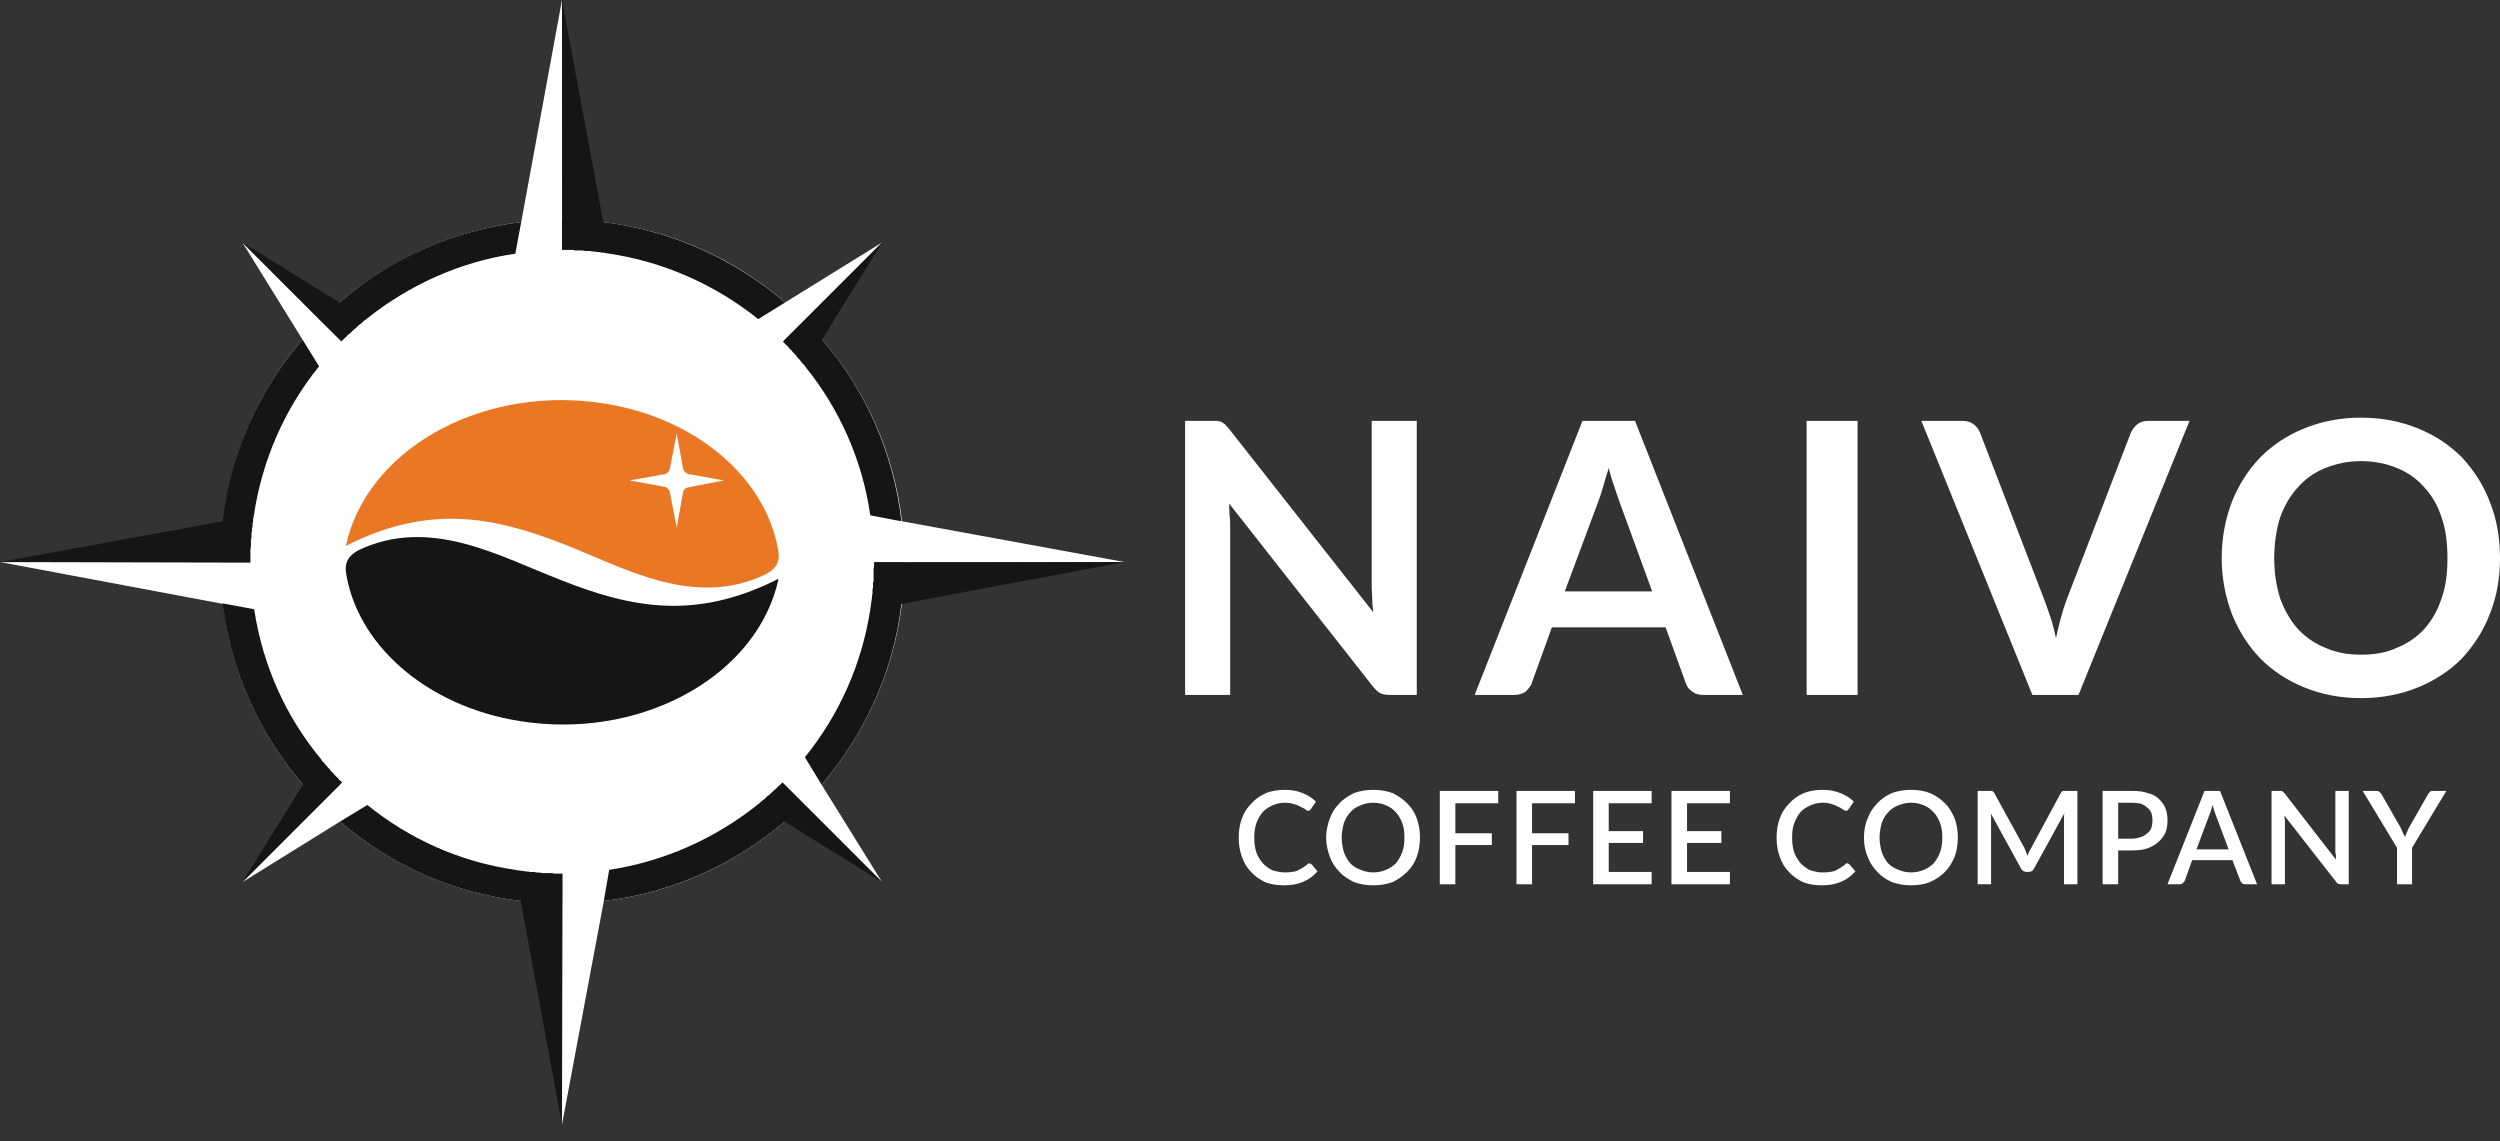
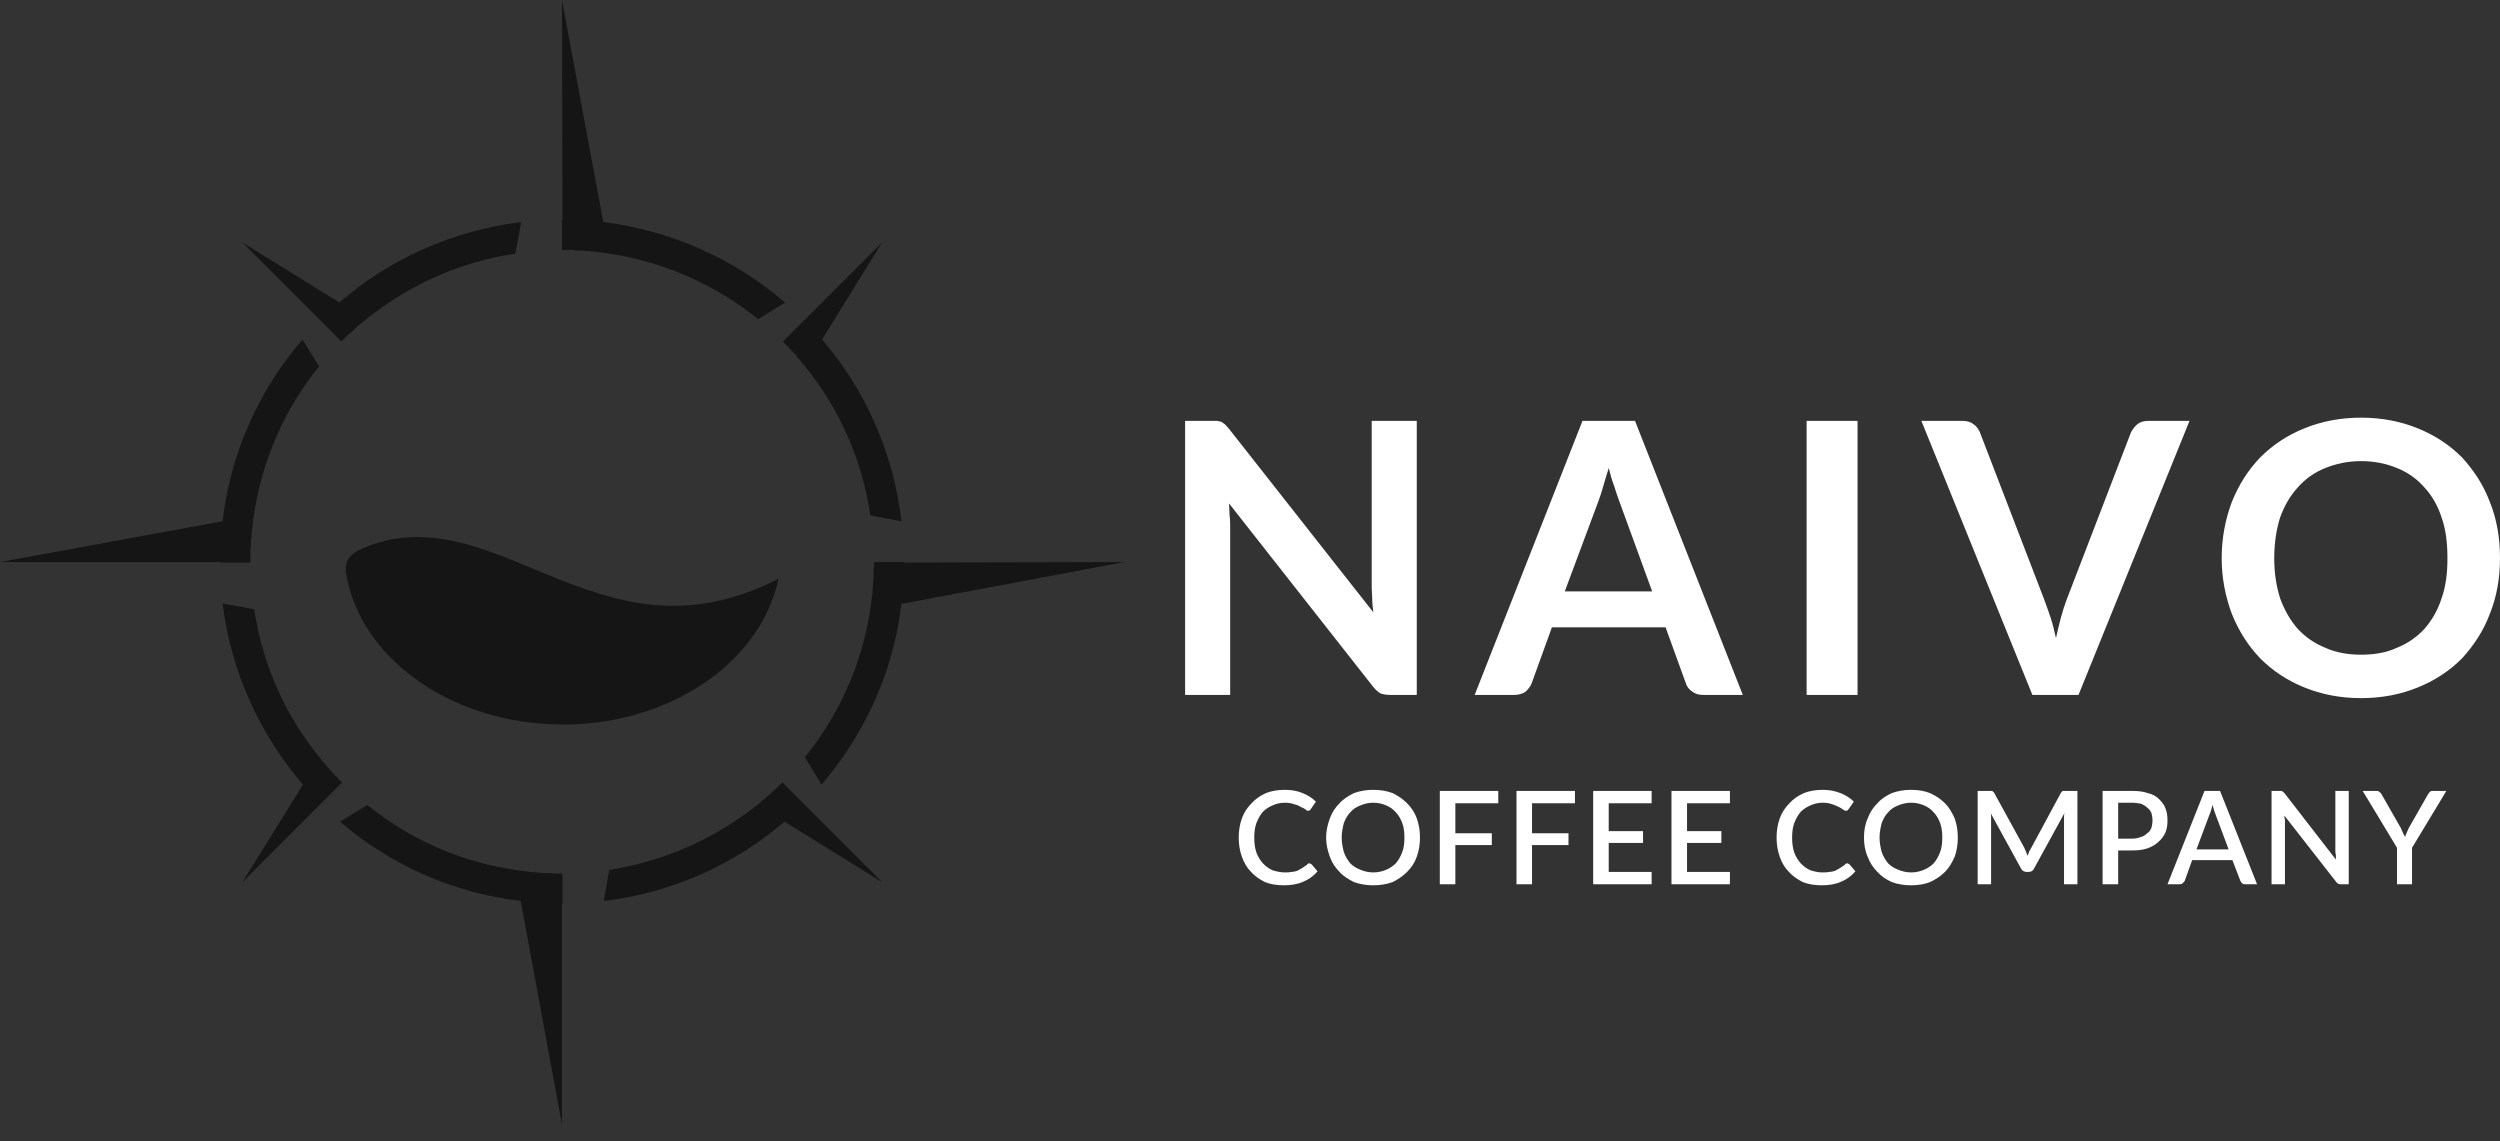
<svg xmlns="http://www.w3.org/2000/svg" width="92" height="42" viewBox="0 0 92 42" fill="none">
  <rect x="0" y="0" width="92" height="42" fill="#333333" stroke="none" />
-   <path d="M20.701 8.093H20.681V0.002L19.181 8.172C16.636 8.488 14.327 9.553 12.492 11.132L13.419 11.704C13.103 11.961 12.807 12.237 12.531 12.513L11.781 11.783L8.92 8.922L11.13 12.494C9.551 14.329 8.505 16.638 8.209 19.183L9.275 18.966C9.196 19.539 9.137 20.091 9.137 20.683H8.111V20.703L0 20.683L8.209 22.223C8.505 24.729 9.571 27.038 11.15 28.873L11.722 27.945C11.979 28.261 12.255 28.557 12.531 28.853L11.801 29.583L8.92 32.464L12.511 30.235C14.347 31.813 16.655 32.859 19.162 33.155L18.964 32.07C19.517 32.168 20.089 32.208 20.681 32.208V33.254H20.701L20.681 41.384L22.221 33.155C24.747 32.859 27.036 31.813 28.871 30.235L27.904 29.642C28.22 29.386 28.535 29.11 28.831 28.833L29.581 29.583L32.462 32.464L30.233 28.873C31.811 27.038 32.877 24.748 33.193 22.203L32.068 22.42C32.147 21.848 32.206 21.275 32.206 20.703H33.272V20.683H41.382L33.193 19.183C32.897 16.638 31.831 14.329 30.252 12.494L29.66 13.461C29.404 13.145 29.127 12.829 28.851 12.533L29.601 11.783L32.462 8.922L28.891 11.132C27.055 9.533 24.747 8.488 22.201 8.172L22.418 9.277C21.846 9.198 21.273 9.139 20.701 9.139V8.093Z" fill="white" />
-   <path fill-rule="evenodd" clip-rule="evenodd" d="M12.727 20.088C13.477 16.614 17.543 14.266 21.884 14.799C25.456 15.233 28.159 17.503 28.633 20.226C28.732 20.719 28.515 20.956 28.179 21.134C25.555 22.397 23.009 20.916 20.759 20.029C18.134 19.002 15.767 18.548 12.727 20.088ZM24.903 19.417L25.14 18.095C25.16 18.016 25.219 17.956 25.318 17.937L26.64 17.68L25.318 17.443C25.239 17.404 25.18 17.364 25.14 17.266L24.903 15.944L24.647 17.266C24.627 17.345 24.568 17.404 24.489 17.443L23.167 17.68L24.469 17.917C24.548 17.937 24.627 18.016 24.647 18.095L24.903 19.417Z" fill="#EA7723" />
  <path d="M20.681 8.093H20.701L20.681 0.002L22.201 8.172C24.746 8.488 27.055 9.553 28.89 11.132L27.904 11.744C26.325 10.481 24.411 9.612 22.299 9.316H22.28C22.24 9.297 22.201 9.297 22.161 9.297H22.122C22.102 9.277 22.062 9.277 22.023 9.277H21.984C21.944 9.277 21.905 9.257 21.885 9.257H21.845C21.806 9.257 21.767 9.257 21.727 9.237H21.707C21.668 9.237 21.628 9.237 21.589 9.237H21.549C21.51 9.237 21.471 9.218 21.431 9.218H21.411C21.372 9.218 21.332 9.218 21.293 9.218H21.273C21.234 9.218 21.174 9.218 21.135 9.218L21.115 9.198C21.076 9.198 21.036 9.198 20.997 9.198H20.977C20.938 9.198 20.878 9.198 20.839 9.198H20.819C20.78 9.198 20.74 9.198 20.701 9.198H20.681V8.093ZM29.601 11.783L32.462 8.922L30.252 12.494C31.831 14.329 32.877 16.638 33.173 19.183L32.028 18.966C31.732 16.914 30.884 15.039 29.64 13.5L29.621 13.461C29.601 13.441 29.581 13.421 29.542 13.382L29.522 13.362C29.502 13.342 29.483 13.303 29.463 13.283L29.443 13.263C29.423 13.224 29.404 13.204 29.364 13.184L29.344 13.145C29.325 13.125 29.305 13.105 29.285 13.066L29.265 13.046C29.246 13.026 29.206 12.987 29.186 12.967L29.167 12.947C29.147 12.928 29.127 12.888 29.108 12.868L29.068 12.849C29.048 12.809 29.029 12.79 29.009 12.77L28.969 12.73C28.95 12.711 28.93 12.691 28.91 12.671L28.89 12.652C28.851 12.612 28.831 12.592 28.811 12.572L29.601 11.783ZM33.271 20.683V20.703L41.382 20.683L33.173 22.223C32.877 24.729 31.811 27.038 30.232 28.873L29.621 27.866C30.864 26.327 31.712 24.472 32.028 22.42V22.4C32.028 22.361 32.048 22.321 32.048 22.282V22.262C32.048 22.223 32.068 22.183 32.068 22.143V22.124C32.068 22.084 32.087 22.045 32.087 22.005V21.986C32.087 21.946 32.087 21.907 32.107 21.867V21.828C32.107 21.788 32.107 21.749 32.107 21.709V21.69C32.127 21.65 32.127 21.611 32.127 21.571V21.532C32.127 21.492 32.127 21.473 32.127 21.433L32.147 21.394C32.147 21.354 32.147 21.315 32.147 21.275V21.236C32.147 21.216 32.147 21.177 32.147 21.137V21.098C32.147 21.058 32.147 21.019 32.147 20.999V20.94C32.147 20.92 32.166 20.881 32.166 20.841V20.802C32.166 20.762 32.166 20.723 32.166 20.683H33.271ZM29.581 29.583L32.462 32.464L28.871 30.235C27.035 31.813 24.727 32.859 22.22 33.155L22.418 32.011C24.47 31.695 26.325 30.846 27.864 29.623L27.884 29.603C27.924 29.583 27.943 29.564 27.963 29.544L28.003 29.504C28.022 29.485 28.042 29.465 28.081 29.445L28.101 29.425C28.121 29.406 28.16 29.386 28.18 29.366L28.2 29.327C28.239 29.307 28.259 29.287 28.279 29.267L28.318 29.248C28.338 29.228 28.358 29.189 28.397 29.169L28.417 29.149C28.437 29.129 28.456 29.11 28.496 29.07H28.515C28.535 29.031 28.555 29.011 28.595 28.991L28.614 28.971C28.634 28.932 28.673 28.912 28.693 28.893L28.713 28.873C28.733 28.853 28.772 28.814 28.792 28.794L29.581 29.583ZM20.701 33.254H20.681V41.384L19.162 33.155C16.636 32.859 14.347 31.813 12.511 30.235L13.518 29.623C15.057 30.866 16.912 31.715 18.964 32.011C18.984 32.011 19.023 32.03 19.063 32.03H19.102C19.142 32.03 19.181 32.05 19.201 32.05H19.241C19.28 32.05 19.32 32.07 19.359 32.07H19.379C19.418 32.07 19.458 32.07 19.497 32.09H19.537C19.576 32.09 19.616 32.09 19.655 32.09H19.675C19.714 32.109 19.754 32.109 19.793 32.109H19.813C19.852 32.109 19.892 32.109 19.951 32.129C20.01 32.129 20.05 32.129 20.089 32.129H20.109C20.148 32.129 20.188 32.129 20.247 32.129C20.286 32.129 20.346 32.129 20.385 32.149C20.444 32.149 20.484 32.149 20.543 32.149C20.582 32.149 20.642 32.149 20.681 32.149H20.701V33.254ZM11.801 29.583L8.92 32.464L11.15 28.873C9.571 27.038 8.505 24.748 8.19 22.203L9.354 22.42C9.67 24.512 10.538 26.406 11.821 27.945L11.84 27.985C11.86 28.005 11.88 28.044 11.919 28.064L11.939 28.084C11.959 28.123 11.978 28.143 11.998 28.162L12.018 28.182C12.038 28.222 12.077 28.241 12.097 28.281H12.117C12.136 28.32 12.156 28.36 12.195 28.38V28.399C12.235 28.419 12.255 28.458 12.294 28.478V28.498C12.314 28.518 12.353 28.557 12.373 28.577L12.393 28.596C12.413 28.616 12.452 28.656 12.472 28.675V28.695C12.511 28.715 12.551 28.754 12.57 28.774L12.59 28.794L11.801 29.583ZM8.111 20.703V20.683H-0L8.19 19.183C8.486 16.638 9.551 14.329 11.13 12.494L11.742 13.48C10.479 15.039 9.63 16.953 9.334 19.026C9.334 19.045 9.314 19.085 9.314 19.105C9.314 19.124 9.314 19.144 9.314 19.164C9.314 19.203 9.314 19.223 9.295 19.243C9.295 19.262 9.295 19.302 9.295 19.322C9.295 19.341 9.295 19.361 9.295 19.381C9.275 19.42 9.275 19.44 9.275 19.46V19.519C9.275 19.558 9.255 19.598 9.255 19.618V19.657C9.255 19.697 9.255 19.736 9.255 19.775V19.795C9.235 19.835 9.235 19.874 9.235 19.914V19.953C9.235 19.992 9.235 20.032 9.235 20.072V20.091C9.235 20.131 9.216 20.17 9.216 20.229C9.216 20.288 9.216 20.328 9.216 20.367V20.387C9.216 20.427 9.216 20.466 9.216 20.525C9.216 20.565 9.216 20.624 9.216 20.663V20.703H8.111ZM11.781 11.783L8.92 8.922L12.492 11.132C14.327 9.533 16.636 8.488 19.181 8.172L18.964 9.336C16.912 9.632 15.037 10.501 13.478 11.744C13.459 11.763 13.439 11.783 13.399 11.803L13.38 11.823C13.34 11.842 13.32 11.882 13.301 11.902L13.261 11.921C13.241 11.941 13.222 11.961 13.182 11.98L13.162 12C13.143 12.04 13.103 12.059 13.084 12.079L13.064 12.099C13.044 12.119 13.005 12.138 12.985 12.178H12.965C12.945 12.217 12.906 12.237 12.867 12.277C12.827 12.296 12.807 12.336 12.768 12.355V12.375C12.728 12.395 12.709 12.434 12.669 12.454C12.63 12.494 12.61 12.533 12.57 12.553V12.572L11.781 11.783Z" fill="#151516" />
  <path fill-rule="evenodd" clip-rule="evenodd" d="M28.652 21.299C27.902 24.772 23.837 27.12 19.496 26.588C15.924 26.154 13.22 23.884 12.747 21.161C12.648 20.668 12.865 20.431 13.181 20.253C15.825 18.99 18.371 20.47 20.621 21.338C23.245 22.384 25.613 22.838 28.652 21.299Z" fill="#151516" />
  <path d="M48.19 31.77C48.209 31.77 48.229 31.79 48.269 31.809L48.486 32.066C48.348 32.224 48.17 32.362 47.973 32.441C47.756 32.54 47.519 32.579 47.242 32.579C46.986 32.579 46.749 32.54 46.552 32.461C46.355 32.362 46.177 32.244 46.039 32.086C45.881 31.928 45.782 31.75 45.703 31.533C45.624 31.316 45.585 31.079 45.585 30.823C45.585 30.566 45.624 30.329 45.703 30.112C45.782 29.895 45.901 29.718 46.059 29.56C46.197 29.402 46.374 29.284 46.591 29.185C46.789 29.106 47.025 29.066 47.282 29.066C47.519 29.066 47.756 29.106 47.933 29.185C48.13 29.264 48.288 29.362 48.426 29.501L48.249 29.757C48.229 29.777 48.229 29.797 48.209 29.816C48.19 29.816 48.17 29.836 48.13 29.836C48.091 29.836 48.071 29.816 48.032 29.777C47.992 29.757 47.933 29.718 47.874 29.698C47.815 29.658 47.736 29.619 47.637 29.599C47.538 29.56 47.42 29.54 47.282 29.54C47.104 29.54 46.966 29.579 46.828 29.639C46.69 29.698 46.572 29.777 46.473 29.875C46.374 29.994 46.295 30.132 46.236 30.29C46.177 30.448 46.157 30.625 46.157 30.823C46.157 31.02 46.177 31.198 46.236 31.375C46.295 31.533 46.374 31.652 46.473 31.77C46.572 31.869 46.69 31.967 46.828 32.026C46.966 32.066 47.124 32.105 47.262 32.105C47.361 32.105 47.46 32.105 47.519 32.086C47.598 32.086 47.677 32.066 47.736 32.046C47.795 32.007 47.854 31.987 47.913 31.948C47.973 31.908 48.032 31.869 48.091 31.829C48.111 31.79 48.15 31.77 48.19 31.77ZM52.255 30.823C52.255 31.079 52.215 31.316 52.136 31.533C52.058 31.75 51.939 31.928 51.781 32.086C51.623 32.244 51.446 32.362 51.248 32.461C51.031 32.54 50.795 32.579 50.538 32.579C50.282 32.579 50.045 32.54 49.828 32.461C49.63 32.362 49.433 32.244 49.295 32.086C49.137 31.928 49.019 31.75 48.94 31.533C48.861 31.316 48.801 31.079 48.801 30.823C48.801 30.566 48.861 30.329 48.94 30.112C49.019 29.895 49.137 29.718 49.295 29.56C49.433 29.402 49.63 29.284 49.828 29.185C50.045 29.106 50.282 29.066 50.538 29.066C50.795 29.066 51.031 29.106 51.248 29.185C51.446 29.284 51.623 29.402 51.781 29.56C51.939 29.718 52.058 29.895 52.136 30.112C52.215 30.329 52.255 30.566 52.255 30.823ZM51.683 30.823C51.683 30.625 51.663 30.448 51.604 30.29C51.544 30.132 51.466 29.994 51.367 29.895C51.268 29.777 51.15 29.698 51.012 29.639C50.874 29.579 50.716 29.54 50.538 29.54C50.361 29.54 50.203 29.579 50.065 29.639C49.907 29.698 49.788 29.777 49.69 29.895C49.591 29.994 49.512 30.132 49.453 30.29C49.413 30.448 49.374 30.625 49.374 30.823C49.374 31.02 49.413 31.198 49.453 31.356C49.512 31.513 49.591 31.652 49.69 31.77C49.788 31.869 49.907 31.948 50.065 32.007C50.203 32.066 50.361 32.105 50.538 32.105C50.716 32.105 50.874 32.066 51.012 32.007C51.15 31.948 51.268 31.869 51.367 31.77C51.466 31.652 51.544 31.513 51.604 31.356C51.663 31.198 51.683 31.02 51.683 30.823ZM53.557 29.56V30.665H54.899V31.099H53.557V32.54H52.985V29.106H55.136V29.56H53.557ZM56.379 29.56V30.665H57.721V31.099H56.379V32.54H55.807V29.106H57.958V29.56H56.379ZM60.78 32.086V32.54H58.629V29.106H60.78V29.56H59.201V30.586H60.464V31.02H59.201V32.086H60.78ZM63.661 32.086V32.54H61.51V29.106H63.661V29.56H62.083V30.586H63.346V31.02H62.083V32.086H63.661ZM67.983 31.77C68.003 31.77 68.022 31.79 68.062 31.809L68.279 32.066C68.141 32.224 67.963 32.362 67.766 32.441C67.549 32.54 67.312 32.579 67.036 32.579C66.779 32.579 66.542 32.54 66.345 32.461C66.148 32.362 65.97 32.244 65.832 32.086C65.674 31.928 65.575 31.75 65.496 31.533C65.418 31.316 65.378 31.079 65.378 30.823C65.378 30.566 65.418 30.329 65.496 30.112C65.575 29.895 65.694 29.718 65.852 29.56C65.99 29.402 66.167 29.284 66.385 29.185C66.582 29.106 66.819 29.066 67.075 29.066C67.312 29.066 67.529 29.106 67.726 29.185C67.924 29.264 68.082 29.362 68.22 29.501L68.042 29.757C68.022 29.777 68.003 29.797 68.003 29.816C67.983 29.816 67.963 29.836 67.924 29.836C67.884 29.836 67.865 29.816 67.805 29.777C67.766 29.757 67.726 29.718 67.667 29.698C67.588 29.658 67.509 29.619 67.43 29.599C67.332 29.56 67.213 29.54 67.075 29.54C66.898 29.54 66.759 29.579 66.621 29.639C66.483 29.698 66.365 29.777 66.266 29.875C66.167 29.994 66.088 30.132 66.029 30.29C65.97 30.448 65.95 30.625 65.95 30.823C65.95 31.02 65.97 31.198 66.029 31.375C66.088 31.533 66.167 31.652 66.266 31.77C66.365 31.869 66.483 31.967 66.621 32.026C66.759 32.066 66.898 32.105 67.055 32.105C67.154 32.105 67.253 32.105 67.312 32.086C67.391 32.086 67.47 32.066 67.529 32.046C67.588 32.007 67.647 31.987 67.707 31.948C67.766 31.908 67.825 31.869 67.884 31.829C67.904 31.79 67.944 31.77 67.983 31.77ZM72.048 30.823C72.048 31.079 72.009 31.316 71.93 31.533C71.831 31.75 71.732 31.928 71.575 32.086C71.417 32.244 71.239 32.362 71.022 32.461C70.825 32.54 70.588 32.579 70.331 32.579C70.075 32.579 69.838 32.54 69.621 32.461C69.404 32.362 69.226 32.244 69.088 32.086C68.93 31.928 68.812 31.75 68.733 31.533C68.634 31.316 68.595 31.079 68.595 30.823C68.595 30.566 68.634 30.329 68.733 30.112C68.812 29.895 68.93 29.718 69.088 29.56C69.226 29.402 69.404 29.284 69.621 29.185C69.838 29.106 70.075 29.066 70.331 29.066C70.588 29.066 70.825 29.106 71.022 29.185C71.239 29.284 71.417 29.402 71.575 29.56C71.732 29.718 71.831 29.895 71.93 30.112C72.009 30.329 72.048 30.566 72.048 30.823ZM71.476 30.823C71.476 30.625 71.456 30.448 71.397 30.29C71.338 30.132 71.259 29.994 71.16 29.895C71.061 29.777 70.943 29.698 70.805 29.639C70.667 29.579 70.509 29.54 70.331 29.54C70.154 29.54 69.996 29.579 69.858 29.639C69.7 29.698 69.581 29.777 69.483 29.895C69.384 29.994 69.305 30.132 69.246 30.29C69.207 30.448 69.167 30.625 69.167 30.823C69.167 31.02 69.207 31.198 69.246 31.356C69.305 31.513 69.384 31.652 69.483 31.77C69.581 31.869 69.7 31.948 69.858 32.007C69.996 32.066 70.154 32.105 70.331 32.105C70.509 32.105 70.667 32.066 70.805 32.007C70.943 31.948 71.061 31.869 71.16 31.77C71.259 31.652 71.338 31.513 71.397 31.356C71.456 31.198 71.476 31.02 71.476 30.823ZM76.449 29.106V32.54H75.956V30.191C75.956 30.152 75.956 30.112 75.956 30.053C75.956 30.014 75.956 29.974 75.975 29.915L74.85 31.967C74.811 32.046 74.752 32.086 74.653 32.086H74.574C74.495 32.086 74.416 32.046 74.377 31.967L73.252 29.915C73.272 29.954 73.272 30.014 73.272 30.053C73.272 30.093 73.272 30.152 73.272 30.191V32.54H72.778V29.106H73.193C73.252 29.106 73.291 29.106 73.311 29.106C73.331 29.126 73.37 29.145 73.39 29.185L74.495 31.198C74.515 31.237 74.535 31.296 74.554 31.336C74.574 31.395 74.594 31.434 74.614 31.494C74.633 31.434 74.653 31.395 74.673 31.336C74.692 31.296 74.732 31.237 74.752 31.198L75.837 29.185C75.857 29.145 75.877 29.126 75.916 29.106C75.936 29.106 75.975 29.106 76.034 29.106H76.449ZM78.462 30.862C78.58 30.862 78.679 30.843 78.778 30.803C78.876 30.783 78.955 30.724 79.014 30.665C79.093 30.625 79.133 30.547 79.172 30.468C79.192 30.389 79.212 30.29 79.212 30.191C79.212 30.093 79.192 29.994 79.172 29.915C79.133 29.836 79.093 29.777 79.014 29.718C78.955 29.658 78.876 29.619 78.797 29.579C78.698 29.56 78.58 29.54 78.462 29.54H77.949V30.862H78.462ZM78.462 29.106C78.679 29.106 78.876 29.126 79.034 29.185C79.212 29.224 79.35 29.303 79.448 29.402C79.547 29.501 79.646 29.619 79.685 29.737C79.744 29.875 79.764 30.033 79.764 30.191C79.764 30.349 79.744 30.507 79.685 30.645C79.626 30.764 79.547 30.882 79.429 30.981C79.33 31.079 79.192 31.158 79.034 31.217C78.856 31.277 78.679 31.296 78.462 31.296H77.949V32.54H77.376V29.106H78.462ZM82.014 31.257L81.54 29.994C81.501 29.895 81.461 29.777 81.422 29.619C81.402 29.698 81.382 29.777 81.363 29.836C81.343 29.895 81.323 29.954 81.303 29.994L80.83 31.257H82.014ZM83.06 32.54H82.626C82.586 32.54 82.547 32.54 82.507 32.5C82.487 32.48 82.468 32.461 82.448 32.421L82.152 31.652H80.672L80.396 32.421C80.376 32.441 80.356 32.48 80.317 32.5C80.297 32.54 80.257 32.54 80.198 32.54H79.764L81.126 29.106H81.698L83.06 32.54ZM86.434 29.106V32.54H86.158C86.118 32.54 86.079 32.54 86.04 32.52C86.02 32.5 85.98 32.48 85.961 32.441L84.066 30.014C84.066 30.073 84.066 30.112 84.086 30.152C84.086 30.191 84.086 30.25 84.086 30.29V32.54H83.593V29.106H83.889C83.908 29.106 83.928 29.106 83.948 29.106C83.968 29.106 83.968 29.106 83.987 29.126C84.007 29.126 84.007 29.126 84.027 29.145C84.046 29.165 84.046 29.185 84.066 29.185L85.961 31.632C85.961 31.573 85.961 31.533 85.961 31.474C85.961 31.434 85.941 31.395 85.941 31.356V29.106H86.434ZM88.763 31.198V32.54H88.21V31.198L86.947 29.106H87.441C87.5 29.106 87.539 29.106 87.559 29.145C87.599 29.165 87.618 29.185 87.638 29.224L88.349 30.468C88.368 30.527 88.408 30.586 88.427 30.645C88.447 30.704 88.487 30.744 88.506 30.803C88.526 30.744 88.546 30.685 88.566 30.645C88.585 30.586 88.625 30.527 88.644 30.468L89.355 29.224C89.375 29.204 89.394 29.165 89.414 29.145C89.454 29.106 89.493 29.106 89.532 29.106H90.026L88.763 31.198Z" fill="white" />
  <path d="M44.599 15.489C44.678 15.489 44.757 15.489 44.796 15.489C44.855 15.508 44.914 15.508 44.954 15.528C44.993 15.548 45.033 15.587 45.092 15.627C45.132 15.666 45.171 15.725 45.23 15.784L50.539 22.534C50.519 22.376 50.499 22.218 50.499 22.06C50.499 21.902 50.479 21.764 50.479 21.626V15.489H52.137V25.573H51.17C51.012 25.573 50.894 25.553 50.795 25.513C50.697 25.454 50.617 25.375 50.519 25.257L45.23 18.528C45.23 18.685 45.25 18.824 45.25 18.981C45.27 19.12 45.27 19.258 45.27 19.376V25.573H43.612V15.489H44.599ZM64.135 25.573H62.675C62.517 25.573 62.379 25.533 62.28 25.454C62.162 25.375 62.083 25.277 62.044 25.158L61.294 23.086H57.11L56.36 25.158C56.321 25.257 56.242 25.355 56.143 25.454C56.025 25.533 55.886 25.573 55.729 25.573H54.268L58.235 15.489H60.169L64.135 25.573ZM57.584 21.764H60.8L59.577 18.409C59.518 18.251 59.458 18.074 59.399 17.876C59.32 17.679 59.261 17.462 59.202 17.225C59.123 17.462 59.064 17.679 59.005 17.876C58.945 18.093 58.886 18.271 58.827 18.429L57.584 21.764ZM68.358 25.573H66.484V15.489H68.358V25.573ZM70.707 15.489H72.226C72.384 15.489 72.522 15.528 72.621 15.607C72.739 15.686 72.799 15.784 72.858 15.903L75.226 22.06C75.305 22.277 75.384 22.494 75.463 22.731C75.542 22.968 75.601 23.224 75.66 23.481C75.778 22.948 75.897 22.474 76.055 22.06L78.423 15.903C78.482 15.804 78.541 15.706 78.66 15.607C78.758 15.528 78.896 15.489 79.054 15.489H80.574L76.489 25.573H74.792L70.707 15.489ZM92 20.54C92 21.271 91.881 21.961 91.625 22.593C91.388 23.224 91.033 23.757 90.599 24.231C90.145 24.685 89.612 25.04 88.98 25.296C88.349 25.553 87.658 25.691 86.889 25.691C86.119 25.691 85.428 25.553 84.797 25.296C84.165 25.04 83.632 24.685 83.179 24.231C82.725 23.757 82.389 23.224 82.133 22.593C81.896 21.961 81.758 21.271 81.758 20.54C81.758 19.791 81.896 19.1 82.133 18.468C82.389 17.837 82.725 17.304 83.179 16.83C83.632 16.377 84.165 16.021 84.797 15.765C85.428 15.508 86.119 15.37 86.889 15.37C87.658 15.37 88.349 15.508 88.98 15.765C89.612 16.021 90.145 16.377 90.599 16.83C91.033 17.304 91.388 17.837 91.625 18.468C91.881 19.1 92 19.791 92 20.54ZM90.066 20.54C90.066 19.988 90.007 19.475 89.849 19.041C89.711 18.607 89.493 18.232 89.217 17.936C88.941 17.62 88.606 17.383 88.211 17.225C87.836 17.067 87.382 16.969 86.889 16.969C86.395 16.969 85.961 17.067 85.567 17.225C85.172 17.383 84.836 17.62 84.56 17.936C84.284 18.232 84.067 18.607 83.909 19.041C83.771 19.475 83.692 19.988 83.692 20.54C83.692 21.093 83.771 21.586 83.909 22.02C84.067 22.455 84.284 22.83 84.56 23.145C84.836 23.441 85.172 23.678 85.567 23.836C85.961 24.014 86.395 24.093 86.889 24.093C87.382 24.093 87.836 24.014 88.211 23.836C88.606 23.678 88.941 23.441 89.217 23.145C89.493 22.83 89.711 22.455 89.849 22.02C90.007 21.586 90.066 21.093 90.066 20.54Z" fill="white" />
</svg>